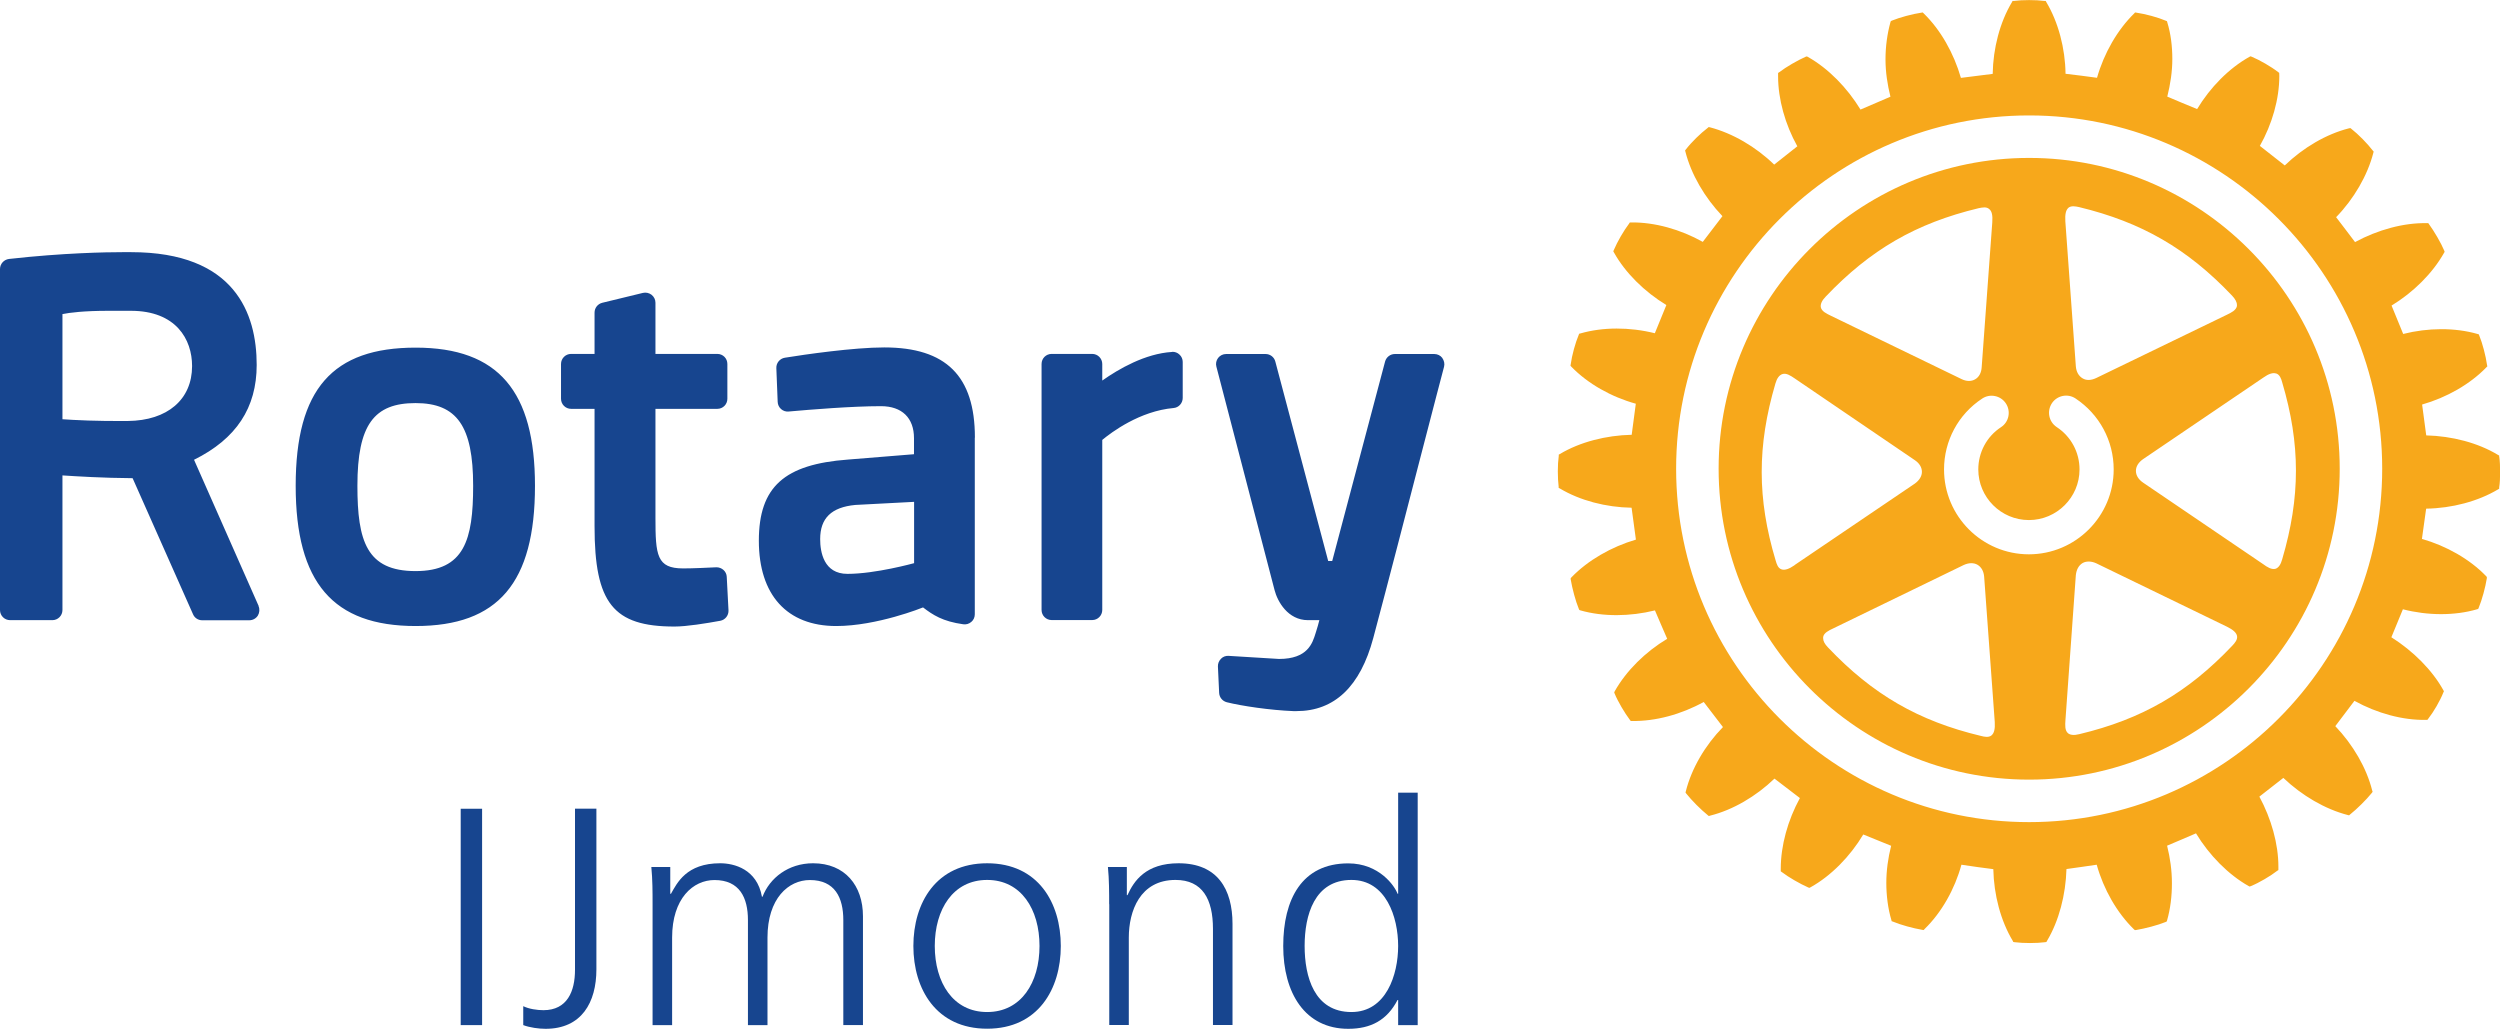
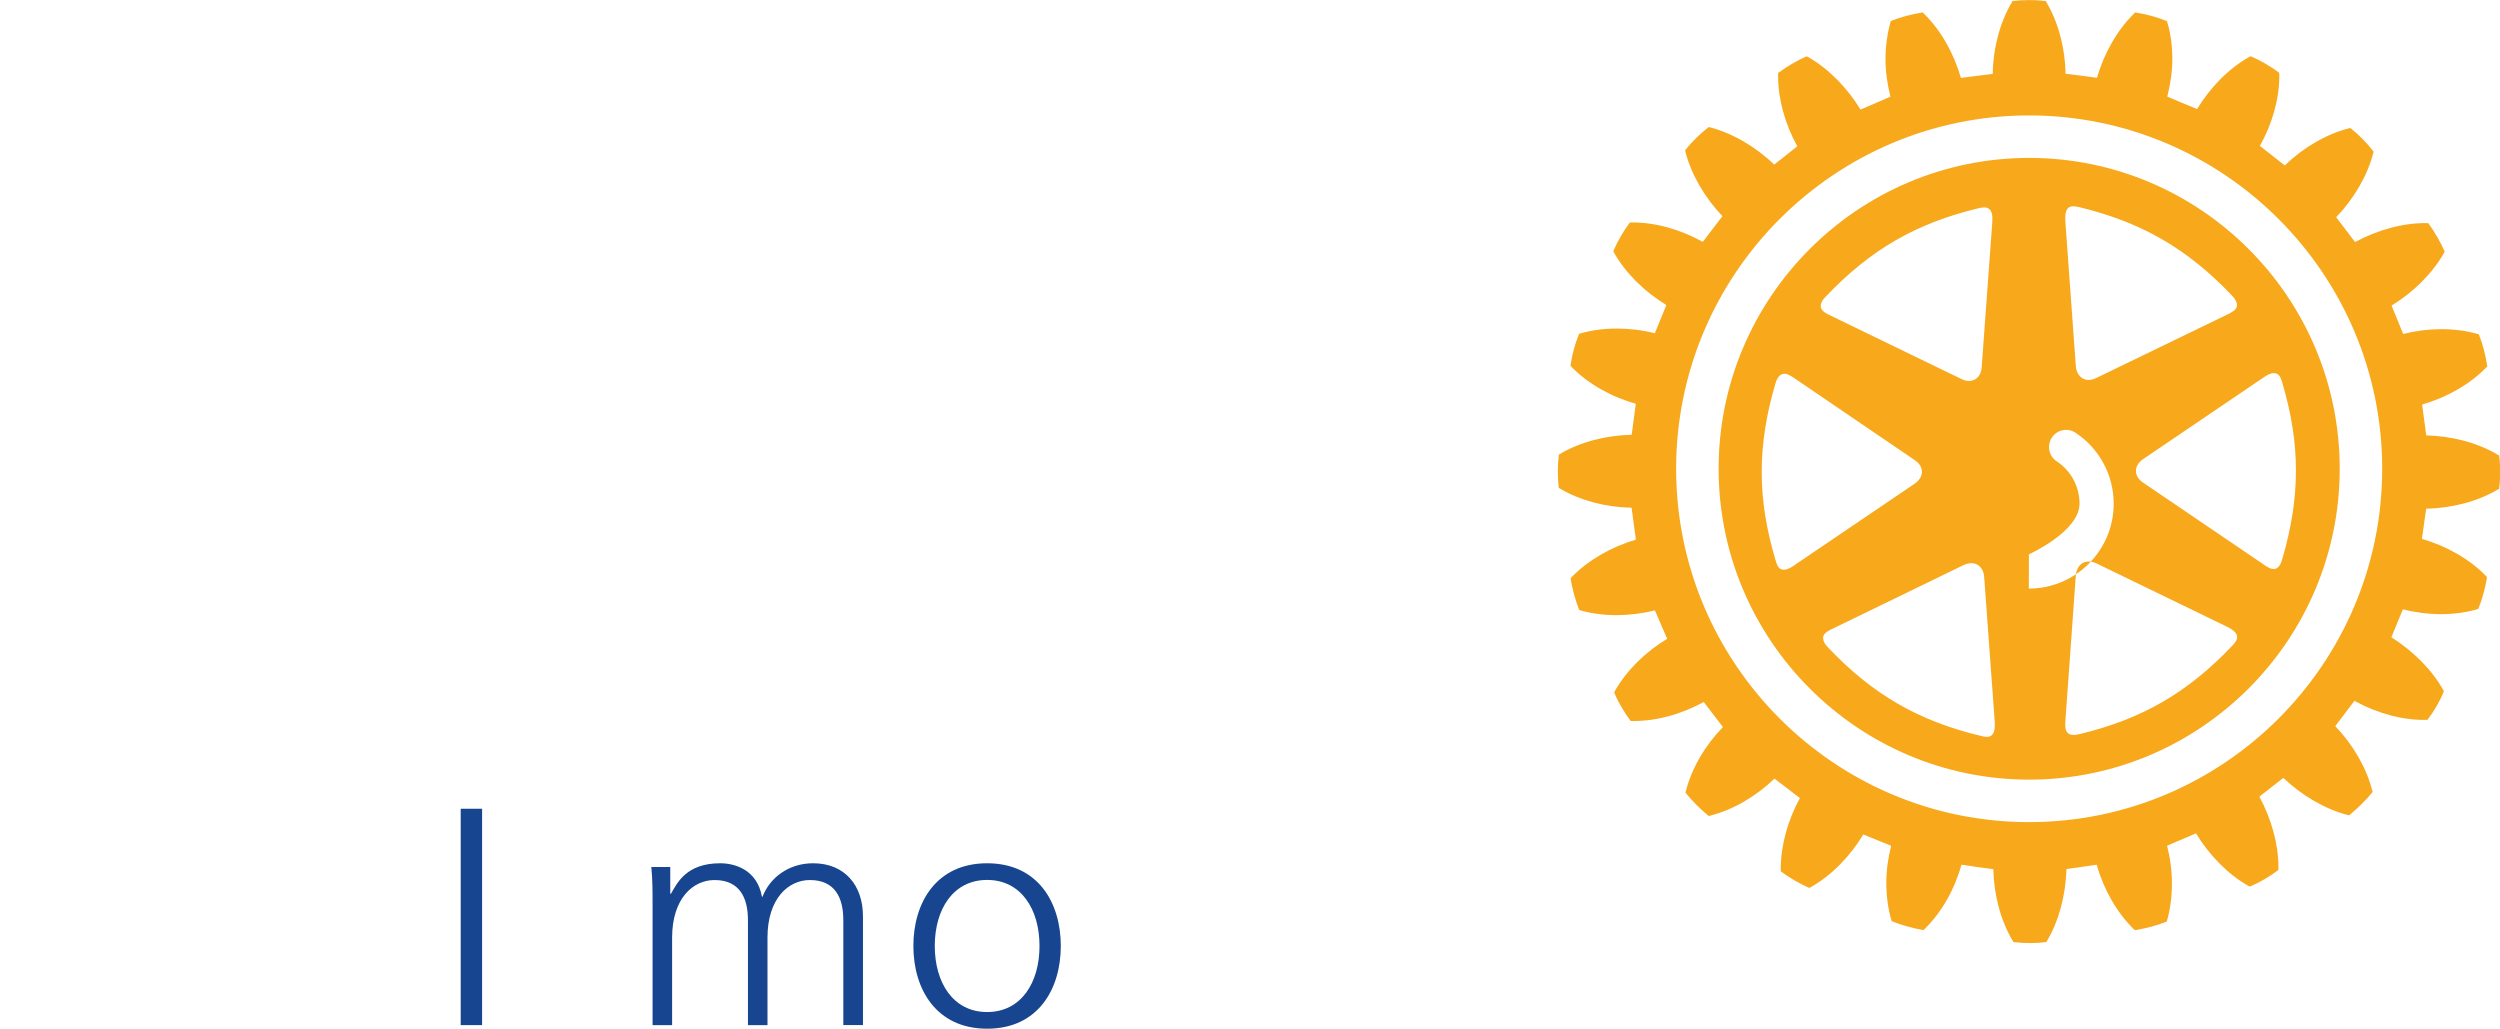
<svg xmlns="http://www.w3.org/2000/svg" id="Laag_1" viewBox="0 0 243 100">
  <defs>
    <style>.cls-1{fill:#f7a81b;}.cls-2{fill:#17458f;}</style>
  </defs>
  <path class="cls-2" d="M44.78,78.61h2.08v21.03h-2.08v-21.03Z" />
-   <path class="cls-2" d="M57.97,94.22c0,3.22-1.44,5.78-4.94,5.78-.66,0-1.54-.12-2.17-.36v-1.84c.54.27,1.35.39,1.96.39,2.32,0,3.07-1.84,3.07-3.92v-15.67h2.08v15.61Z" />
  <path class="cls-2" d="M81.97,99.64v-10.21c0-2.17-.81-3.89-3.25-3.89-2.08,0-4.12,1.78-4.12,5.6v8.5h-1.9v-10.21c0-2.17-.81-3.89-3.25-3.89-2.08,0-4.12,1.78-4.12,5.6v8.5h-1.9v-11.75c0-1.17,0-2.38-.12-3.62h1.84v2.59l.06.03c.6-1.06,1.5-2.98,4.79-2.98,1.36,0,3.58.57,4.06,3.25h.06c.69-1.81,2.5-3.25,4.91-3.25,3.1,0,4.85,2.17,4.85,5.15v10.58h-1.9Z" />
  <path class="cls-2" d="M95.95,83.91c4.97,0,7.16,3.86,7.16,8.04s-2.2,8.04-7.16,8.04-7.17-3.86-7.17-8.04,2.2-8.04,7.17-8.04ZM95.95,98.37c3.31,0,5.09-2.86,5.09-6.42s-1.78-6.42-5.09-6.42-5.09,2.86-5.09,6.42,1.78,6.42,5.09,6.42Z" />
-   <path class="cls-2" d="M107.81,87.89c0-1.17,0-2.38-.12-3.62h1.84v2.74h.06c.63-1.39,1.78-3.1,4.97-3.1,3.79,0,5.24,2.53,5.24,5.9v9.82h-1.9v-9.34c0-2.89-1.02-4.76-3.64-4.76-3.46,0-4.54,3.04-4.54,5.6v8.5h-1.9v-11.75Z" />
-   <path class="cls-2" d="M137.8,99.64h-1.9v-2.44h-.06c-1.02,1.96-2.59,2.8-4.79,2.8-4.21,0-6.32-3.49-6.32-8.04s1.81-8.04,6.32-8.04c3.01,0,4.52,2.2,4.79,2.95h.06v-9.82h1.9v22.59ZM131.36,98.37c3.37,0,4.54-3.62,4.54-6.42s-1.17-6.42-4.54-6.42c-3.61,0-4.55,3.44-4.55,6.42s.93,6.42,4.55,6.42Z" />
-   <path class="cls-2" d="M70.64,56.08l.17,3.25c.02.49-.32.92-.8,1.01-1.37.25-3.26.56-4.45.56-5.96,0-7.77-2.28-7.77-9.75v-11.41h-2.28c-.54,0-.98-.44-.98-.98v-3.38c0-.54.44-.98.98-.98h2.28v-4.01c0-.46.31-.85.75-.96l3.95-.96c.29-.07.6,0,.84.18.24.19.38.47.38.77v4.98h6.01c.55,0,.98.43.98.98v3.38c0,.54-.43.98-.98.98h-6.01v10.58c0,3.66.13,4.93,2.69,4.93.95,0,2.42-.07,3.22-.11.53-.01,1,.39,1.02.93M52,47.22c0,9.43-3.58,13.63-11.6,13.63s-11.66-4.21-11.66-13.63,3.6-13.43,11.66-13.43,11.6,4.26,11.6,13.43M45.99,47.22c0-5.79-1.57-8.04-5.6-8.04s-5.65,2.1-5.65,8.04c0,5.38.9,8.29,5.65,8.29s5.6-3.04,5.6-8.29M140.19,34.79c-.18-.24-.47-.38-.78-.38h-3.83c-.44,0-.83.3-.95.73l-5.14,19.39h-.39l-5.14-19.39c-.11-.43-.5-.73-.95-.73h-3.83c-.31,0-.59.14-.78.38-.18.24-.25.55-.17.84l5.66,21.74c.28,1.08,1.28,2.91,3.25,2.91h1.1c-.09.36-.2.75-.31,1.09l-.05.16c-.31,1-.77,2.52-3.56,2.52l-4.9-.3c-.28-.02-.55.08-.74.28-.2.2-.31.47-.3.75l.12,2.57c.02.43.32.8.75.91,1.44.36,4.2.77,6.46.86.11,0,.21,0,.31,0,3.69,0,6.2-2.39,7.46-7.1,1.47-5.51,3.3-12.6,4.64-17.78.61-2.33,1.13-4.34,1.5-5.77l.74-2.82c.08-.3,0-.61-.17-.85M25.13,58.91c.13.3.1.65-.07.93-.18.28-.49.45-.83.45h-4.58c-.39,0-.74-.23-.89-.59l-5.87-13.22c-2.92-.02-5.45-.18-6.82-.27v13.09c0,.54-.44.98-.98.98H.99c-.55,0-.99-.44-.99-.98V26.15c0-.5.38-.92.88-.98,5.26-.59,9.46-.66,11.03-.66.54,0,.83,0,.83,0,10.09,0,12.21,5.96,12.21,10.96,0,4.17-1.99,7.19-6.09,9.22l6.28,14.21ZM12.71,30.21h-2.16c-2.41,0-3.79.18-4.48.32v10.22c1.15.08,3.37.2,6.36.17,3.85-.04,6.24-2.09,6.24-5.34,0-2.6-1.56-5.37-5.95-5.37M94.75,42.55v17.16c0,.29-.12.56-.34.74-.22.19-.5.27-.78.23-2.01-.28-2.96-.91-3.91-1.64-.04.02-4.48,1.81-8.44,1.81-4.78,0-7.52-3.02-7.52-8.29s2.51-7.43,8.66-7.89l6.42-.52v-1.56c0-1.97-1.17-3.11-3.21-3.11-2.81,0-6.83.33-8.97.52-.27.03-.54-.06-.74-.24-.2-.17-.32-.43-.33-.7l-.13-3.28c-.02-.5.34-.93.83-1.01,1.91-.31,6.68-1,9.66-1,6.01,0,8.81,2.79,8.81,8.76M83.14,49.08c-2.32.22-3.42,1.28-3.42,3.32,0,1.26.35,3.38,2.65,3.38,2.73,0,6.44-1.03,6.48-1.04v-5.96l-5.7.3ZM113.92,34.21c-2.61.16-5.18,1.65-6.78,2.78v-1.61c0-.54-.44-.98-.98-.98h-3.94c-.54,0-.98.43-.98.98v23.91c0,.54.44.98.98.98h3.94c.54,0,.98-.44.98-.98v-16.53c.89-.74,3.65-2.81,6.93-3.1.5-.04.89-.47.89-.98v-3.5c0-.27-.11-.53-.31-.71-.19-.19-.46-.29-.73-.27" />
  <path class="cls-1" d="M242.92,44.41v-.13s-.11-.06-.11-.06c-1.94-1.18-4.49-1.84-6.98-1.9-.05-.33-.36-2.67-.4-3,2.38-.68,4.66-1.97,6.26-3.63l.08-.08-.03-.13c-.12-.89-.45-2.13-.76-2.88l-.05-.11-.12-.03c-2.19-.63-4.81-.61-7.22,0-.12-.31-1.01-2.46-1.13-2.76,2.12-1.29,3.98-3.13,5.1-5.12l.06-.1-.04-.12c-.32-.76-.97-1.87-1.48-2.57l-.07-.1h-.13c-2.25-.05-4.77.64-6.99,1.84-.19-.27-1.64-2.15-1.84-2.42,1.73-1.78,3.05-4.05,3.62-6.26l.03-.12-.08-.09c-.52-.68-1.41-1.59-2.09-2.12l-.09-.07-.13.02c-2.22.56-4.47,1.89-6.25,3.61-.27-.21-2.15-1.68-2.42-1.9,1.19-2.11,1.89-4.55,1.89-6.8,0-.06-.01-.3-.01-.3l-.1-.07c-.69-.54-1.79-1.17-2.58-1.5l-.11-.04-.1.05c-1.99,1.11-3.81,2.96-5.09,5.08-.32-.12-2.6-1.08-2.9-1.21.3-1.2.49-2.43.49-3.66s-.15-2.46-.49-3.56l-.03-.11-.12-.05c-.75-.32-1.96-.65-2.85-.78l-.13-.02-.08.09c-1.64,1.6-2.94,3.87-3.62,6.26-.34-.06-2.7-.35-3.06-.39-.03-2.47-.7-5.01-1.87-6.97l-.06-.11h-.12c-.85-.11-2.14-.11-2.97,0h-.13s-.06.12-.06.12c-1.17,1.95-1.83,4.48-1.87,6.97-.34.04-2.74.34-3.09.39-.69-2.4-1.98-4.68-3.62-6.27l-.09-.09-.13.02c-.88.13-2.1.46-2.86.77l-.11.05-.04.11c-.31,1.12-.48,2.36-.48,3.61s.19,2.45.48,3.63c-.3.13-2.6,1.12-2.91,1.25-1.29-2.12-3.12-3.99-5.1-5.11l-.11-.06-.13.04c-.76.34-1.87.97-2.56,1.5l-.11.07v.33c0,2.23.69,4.68,1.87,6.8-.26.21-1.99,1.57-2.25,1.78-1.78-1.73-4.04-3.05-6.26-3.63l-.11-.02-.09.08c-.68.51-1.6,1.41-2.12,2.09l-.08.1.03.12c.56,2.21,1.88,4.47,3.6,6.27-.19.26-1.7,2.23-1.91,2.5-2.16-1.21-4.67-1.92-6.97-1.89h-.12s-.07.11-.07.11c-.51.67-1.14,1.75-1.49,2.58l-.05.11.06.11c1.1,1.98,2.97,3.83,5.1,5.12-.12.3-.99,2.44-1.12,2.74-2.45-.61-5.06-.61-7.24.02l-.12.03-.04.11c-.32.76-.66,1.97-.78,2.88l-.02.12.09.1c1.59,1.64,3.87,2.93,6.26,3.59-.05.34-.36,2.7-.4,3.02-2.48.05-5.03.7-6.98,1.87l-.11.06v.13c-.06.43-.09.96-.09,1.5s.03,1.06.08,1.48v.12s.12.06.12.06c1.95,1.17,4.48,1.83,6.97,1.87.05.34.38,2.76.42,3.1-2.39.7-4.66,2.01-6.25,3.65l-.09.1v.11c.15.89.48,2.13.79,2.87l.05.11.11.04c2.21.63,4.82.6,7.24,0,.12.31,1.06,2.45,1.19,2.76-2.12,1.27-3.98,3.11-5.1,5.1l-.05.11.04.11c.32.78.97,1.88,1.49,2.57l.08.1h.11c2.28.04,4.8-.64,6.98-1.85.2.26,1.68,2.18,1.87,2.44-1.72,1.76-3.05,4.01-3.61,6.25l-.03.11.07.1c.53.67,1.43,1.57,2.1,2.11l.1.08.12-.04c2.21-.55,4.46-1.87,6.26-3.6.27.21,2.19,1.68,2.47,1.89-1.18,2.16-1.86,4.62-1.86,6.87v.25l.11.08c.67.51,1.75,1.13,2.56,1.49l.11.04.12-.06c1.99-1.11,3.83-2.98,5.12-5.13.3.12,2.4.97,2.71,1.1-.3,1.18-.47,2.4-.47,3.61s.16,2.5.49,3.6l.03.12.12.04c.76.32,1.97.65,2.86.8l.13.02.09-.1c1.65-1.6,2.94-3.89,3.58-6.25.35.06,2.76.4,3.1.43.05,2.49.72,5.03,1.89,6.97l.05.11.13.02c.86.11,2.13.11,2.97,0l.12-.02.06-.11c1.16-1.94,1.82-4.48,1.89-6.98.34-.05,2.6-.36,2.94-.42.67,2.4,1.97,4.67,3.61,6.27l.09.08h.11c.9-.15,2.12-.47,2.88-.78l.11-.05.04-.11c.32-1.12.47-2.34.47-3.6s-.17-2.46-.47-3.66c.31-.12,2.5-1.07,2.81-1.2,1.29,2.13,3.13,4,5.11,5.12l.1.05.12-.04c.79-.32,1.9-.97,2.58-1.5l.1-.06s0-.26,0-.34c0-2.2-.69-4.65-1.85-6.8.26-.21,2.07-1.61,2.33-1.82,1.81,1.72,4.06,3.04,6.27,3.61l.12.03.09-.08c.67-.53,1.59-1.44,2.12-2.1l.08-.11-.04-.11c-.55-2.21-1.87-4.47-3.59-6.27.2-.27,1.66-2.19,1.86-2.46,2.19,1.21,4.71,1.9,6.97,1.85h.12l.07-.09c.54-.69,1.17-1.77,1.49-2.59l.05-.1-.06-.11c-1.08-1.95-2.93-3.8-5.05-5.14.12-.3.99-2.42,1.12-2.72,2.4.62,5.02.64,7.21,0l.11-.04.05-.11c.32-.77.65-1.98.79-2.87v-.12s-.08-.09-.08-.09c-1.59-1.65-3.86-2.93-6.23-3.61.05-.33.37-2.6.41-2.94,2.51-.04,5.05-.71,7-1.88l.1-.06v-.13c.07-.41.09-.95.09-1.49s-.02-1.06-.08-1.48M197.23,79.91c-18.92,0-34.31-15.41-34.31-34.35s15.4-34.34,34.31-34.34,34.32,15.41,34.32,34.34-15.39,34.35-34.32,34.35" />
-   <path class="cls-1" d="M197.23,15.35c-16.64,0-30.18,13.56-30.18,30.21s13.54,30.22,30.18,30.22,30.19-13.55,30.19-30.22-13.55-30.21-30.19-30.21M201.03,20.21c.29-.24.68-.16,1.06-.08,6.07,1.47,10.52,4.03,14.87,8.61.31.33.47.63.47.9,0,.03,0,.07,0,.11-.09.42-.56.64-.97.84l-12.7,6.15c-.5.24-.97.26-1.34.03-.37-.22-.61-.63-.65-1.18l-1.02-14.08c-.04-.67.05-1.09.29-1.3M177.45,28.84h0c4.34-4.57,8.79-7.14,14.86-8.6.38-.08.78-.16,1.04.08.26.2.35.61.3,1.29l-1.03,14.08c-.03.54-.26.97-.64,1.18-.37.22-.85.21-1.33-.03l-12.69-6.15c-.42-.21-.9-.42-.98-.84-.04-.29.1-.63.47-1.01M174.43,54.94c-.55.38-.96.51-1.27.4-.35-.12-.46-.5-.57-.87-1.8-6-1.8-11.14-.02-17.19.15-.52.37-.8.65-.91.41-.15.83.15,1.22.41l11.67,7.94c.44.29.7.7.7,1.14s-.26.83-.68,1.14l-11.69,7.92ZM193.59,71.47c-.28.23-.67.16-1.05.06-6.06-1.45-10.52-4.02-14.86-8.6-.32-.33-.47-.62-.47-.88,0-.05,0-.07,0-.13.06-.4.55-.64.96-.83l12.7-6.17c.5-.23.97-.24,1.35-.02.37.22.6.63.64,1.17l1.03,14.11c.04.67-.06,1.08-.3,1.28M197.21,53.88c-4.55,0-8.25-3.7-8.25-8.25,0-2.78,1.38-5.36,3.71-6.89.76-.51,1.8-.29,2.3.47.51.77.3,1.81-.47,2.31-1.39.91-2.21,2.45-2.21,4.11,0,2.71,2.21,4.92,4.92,4.92s4.92-2.21,4.92-4.92c0-1.66-.82-3.2-2.22-4.12-.77-.51-.97-1.54-.47-2.31.5-.76,1.54-.98,2.3-.47,2.32,1.54,3.71,4.11,3.71,6.9,0,4.55-3.7,8.25-8.25,8.25M216.97,62.77c-4.33,4.56-8.76,7.13-14.86,8.59-.52.13-.88.09-1.1-.09-.32-.27-.28-.8-.25-1.27l1.01-14.09c.06-.55.28-.96.67-1.19.37-.2.86-.18,1.33.04l12.7,6.16c.59.29.91.58.97.9.06.35-.2.67-.48.96M221.25,36.3c.34.12.48.49.58.87,1.78,6,1.78,11.14,0,17.19-.14.52-.35.81-.63.92-.4.12-.83-.16-1.2-.43l-11.68-7.93c-.45-.3-.71-.71-.71-1.15s.26-.84.71-1.15l11.68-7.92c.53-.38.94-.5,1.25-.39" />
+   <path class="cls-1" d="M197.23,15.35c-16.64,0-30.18,13.56-30.18,30.21s13.54,30.22,30.18,30.22,30.19-13.55,30.19-30.22-13.55-30.21-30.19-30.21M201.03,20.21c.29-.24.68-.16,1.06-.08,6.07,1.47,10.52,4.03,14.87,8.61.31.33.47.63.47.9,0,.03,0,.07,0,.11-.09.42-.56.64-.97.84l-12.7,6.15c-.5.24-.97.26-1.34.03-.37-.22-.61-.63-.65-1.18l-1.02-14.08c-.04-.67.05-1.09.29-1.3M177.45,28.84h0c4.34-4.57,8.79-7.14,14.86-8.6.38-.08.78-.16,1.04.08.26.2.35.61.3,1.29l-1.03,14.08c-.03.54-.26.97-.64,1.18-.37.22-.85.21-1.33-.03l-12.69-6.15c-.42-.21-.9-.42-.98-.84-.04-.29.1-.63.47-1.01M174.43,54.94c-.55.38-.96.51-1.27.4-.35-.12-.46-.5-.57-.87-1.8-6-1.8-11.14-.02-17.19.15-.52.37-.8.65-.91.41-.15.83.15,1.22.41l11.67,7.94c.44.29.7.7.7,1.14s-.26.83-.68,1.14l-11.69,7.92ZM193.59,71.47c-.28.23-.67.16-1.05.06-6.06-1.45-10.52-4.02-14.86-8.6-.32-.33-.47-.62-.47-.88,0-.05,0-.07,0-.13.06-.4.55-.64.96-.83l12.7-6.17c.5-.23.97-.24,1.35-.02.37.22.6.63.64,1.17l1.03,14.11c.04.67-.06,1.08-.3,1.28M197.21,53.88s4.92-2.21,4.92-4.92c0-1.66-.82-3.2-2.22-4.12-.77-.51-.97-1.54-.47-2.31.5-.76,1.54-.98,2.3-.47,2.32,1.54,3.71,4.11,3.71,6.9,0,4.55-3.7,8.25-8.25,8.25M216.97,62.77c-4.33,4.56-8.76,7.13-14.86,8.59-.52.13-.88.09-1.1-.09-.32-.27-.28-.8-.25-1.27l1.01-14.09c.06-.55.28-.96.67-1.19.37-.2.86-.18,1.33.04l12.7,6.16c.59.29.91.58.97.9.06.35-.2.67-.48.96M221.25,36.3c.34.12.48.49.58.87,1.78,6,1.78,11.14,0,17.19-.14.52-.35.81-.63.92-.4.12-.83-.16-1.2-.43l-11.68-7.93c-.45-.3-.71-.71-.71-1.15s.26-.84.71-1.15l11.68-7.92c.53-.38.94-.5,1.25-.39" />
</svg>